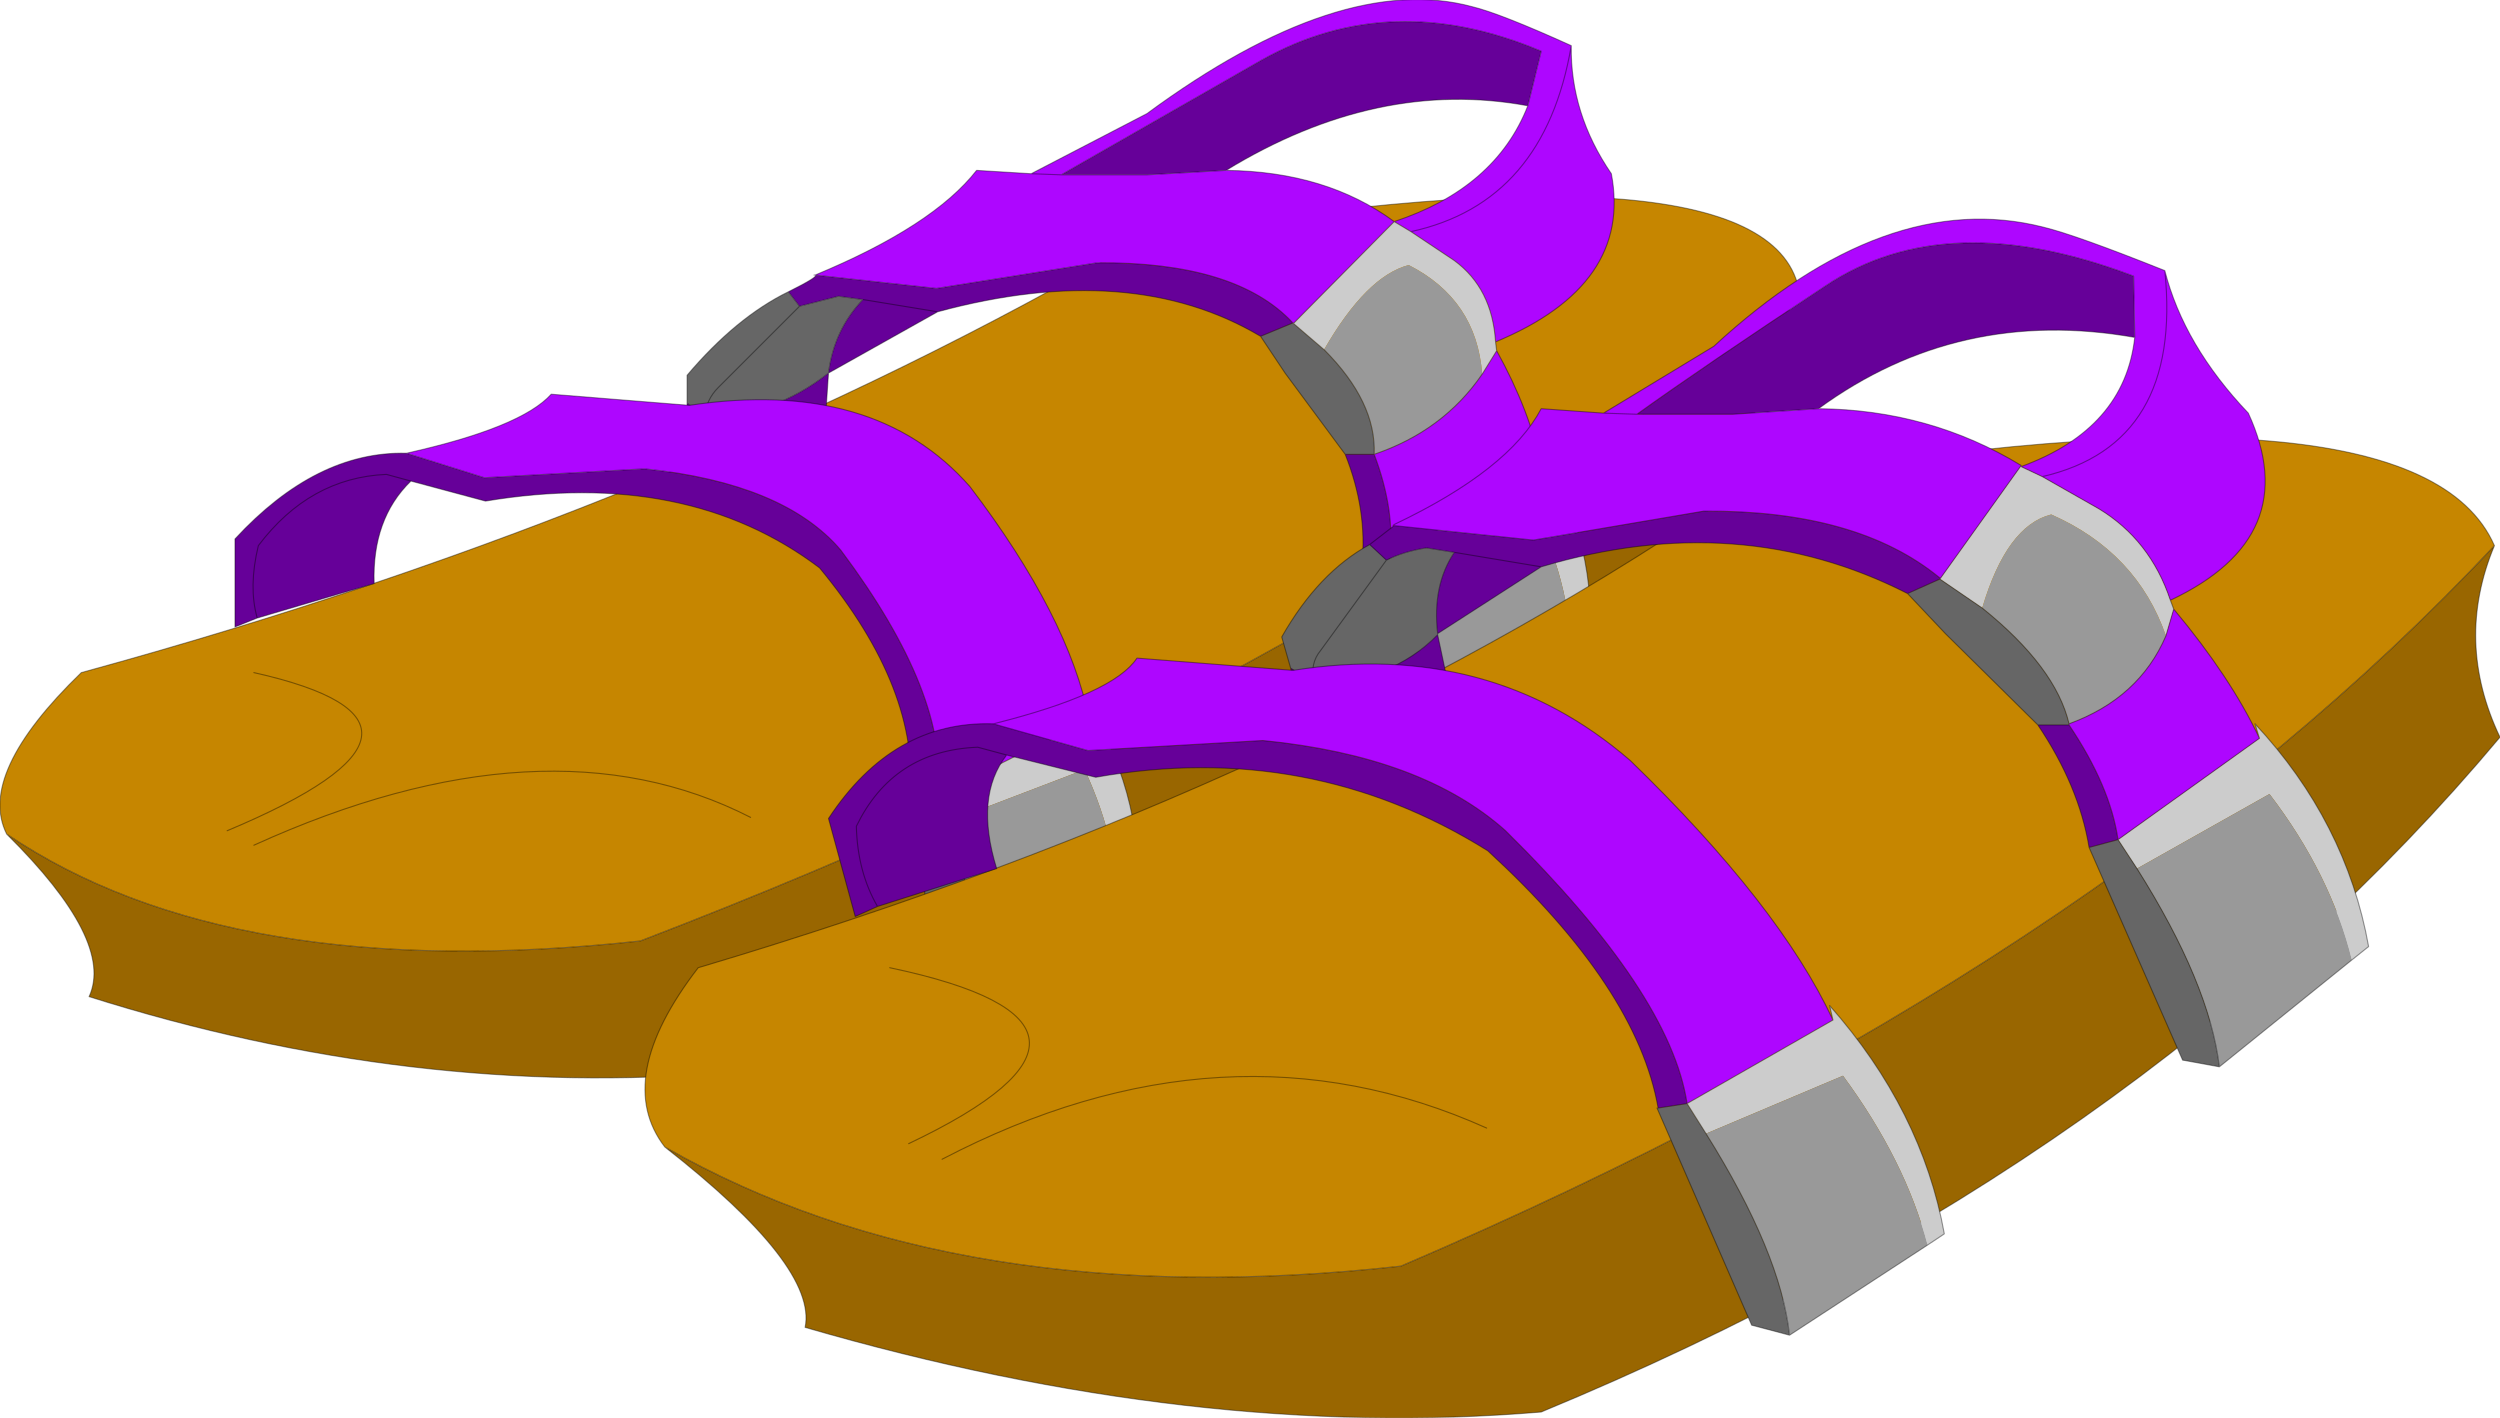
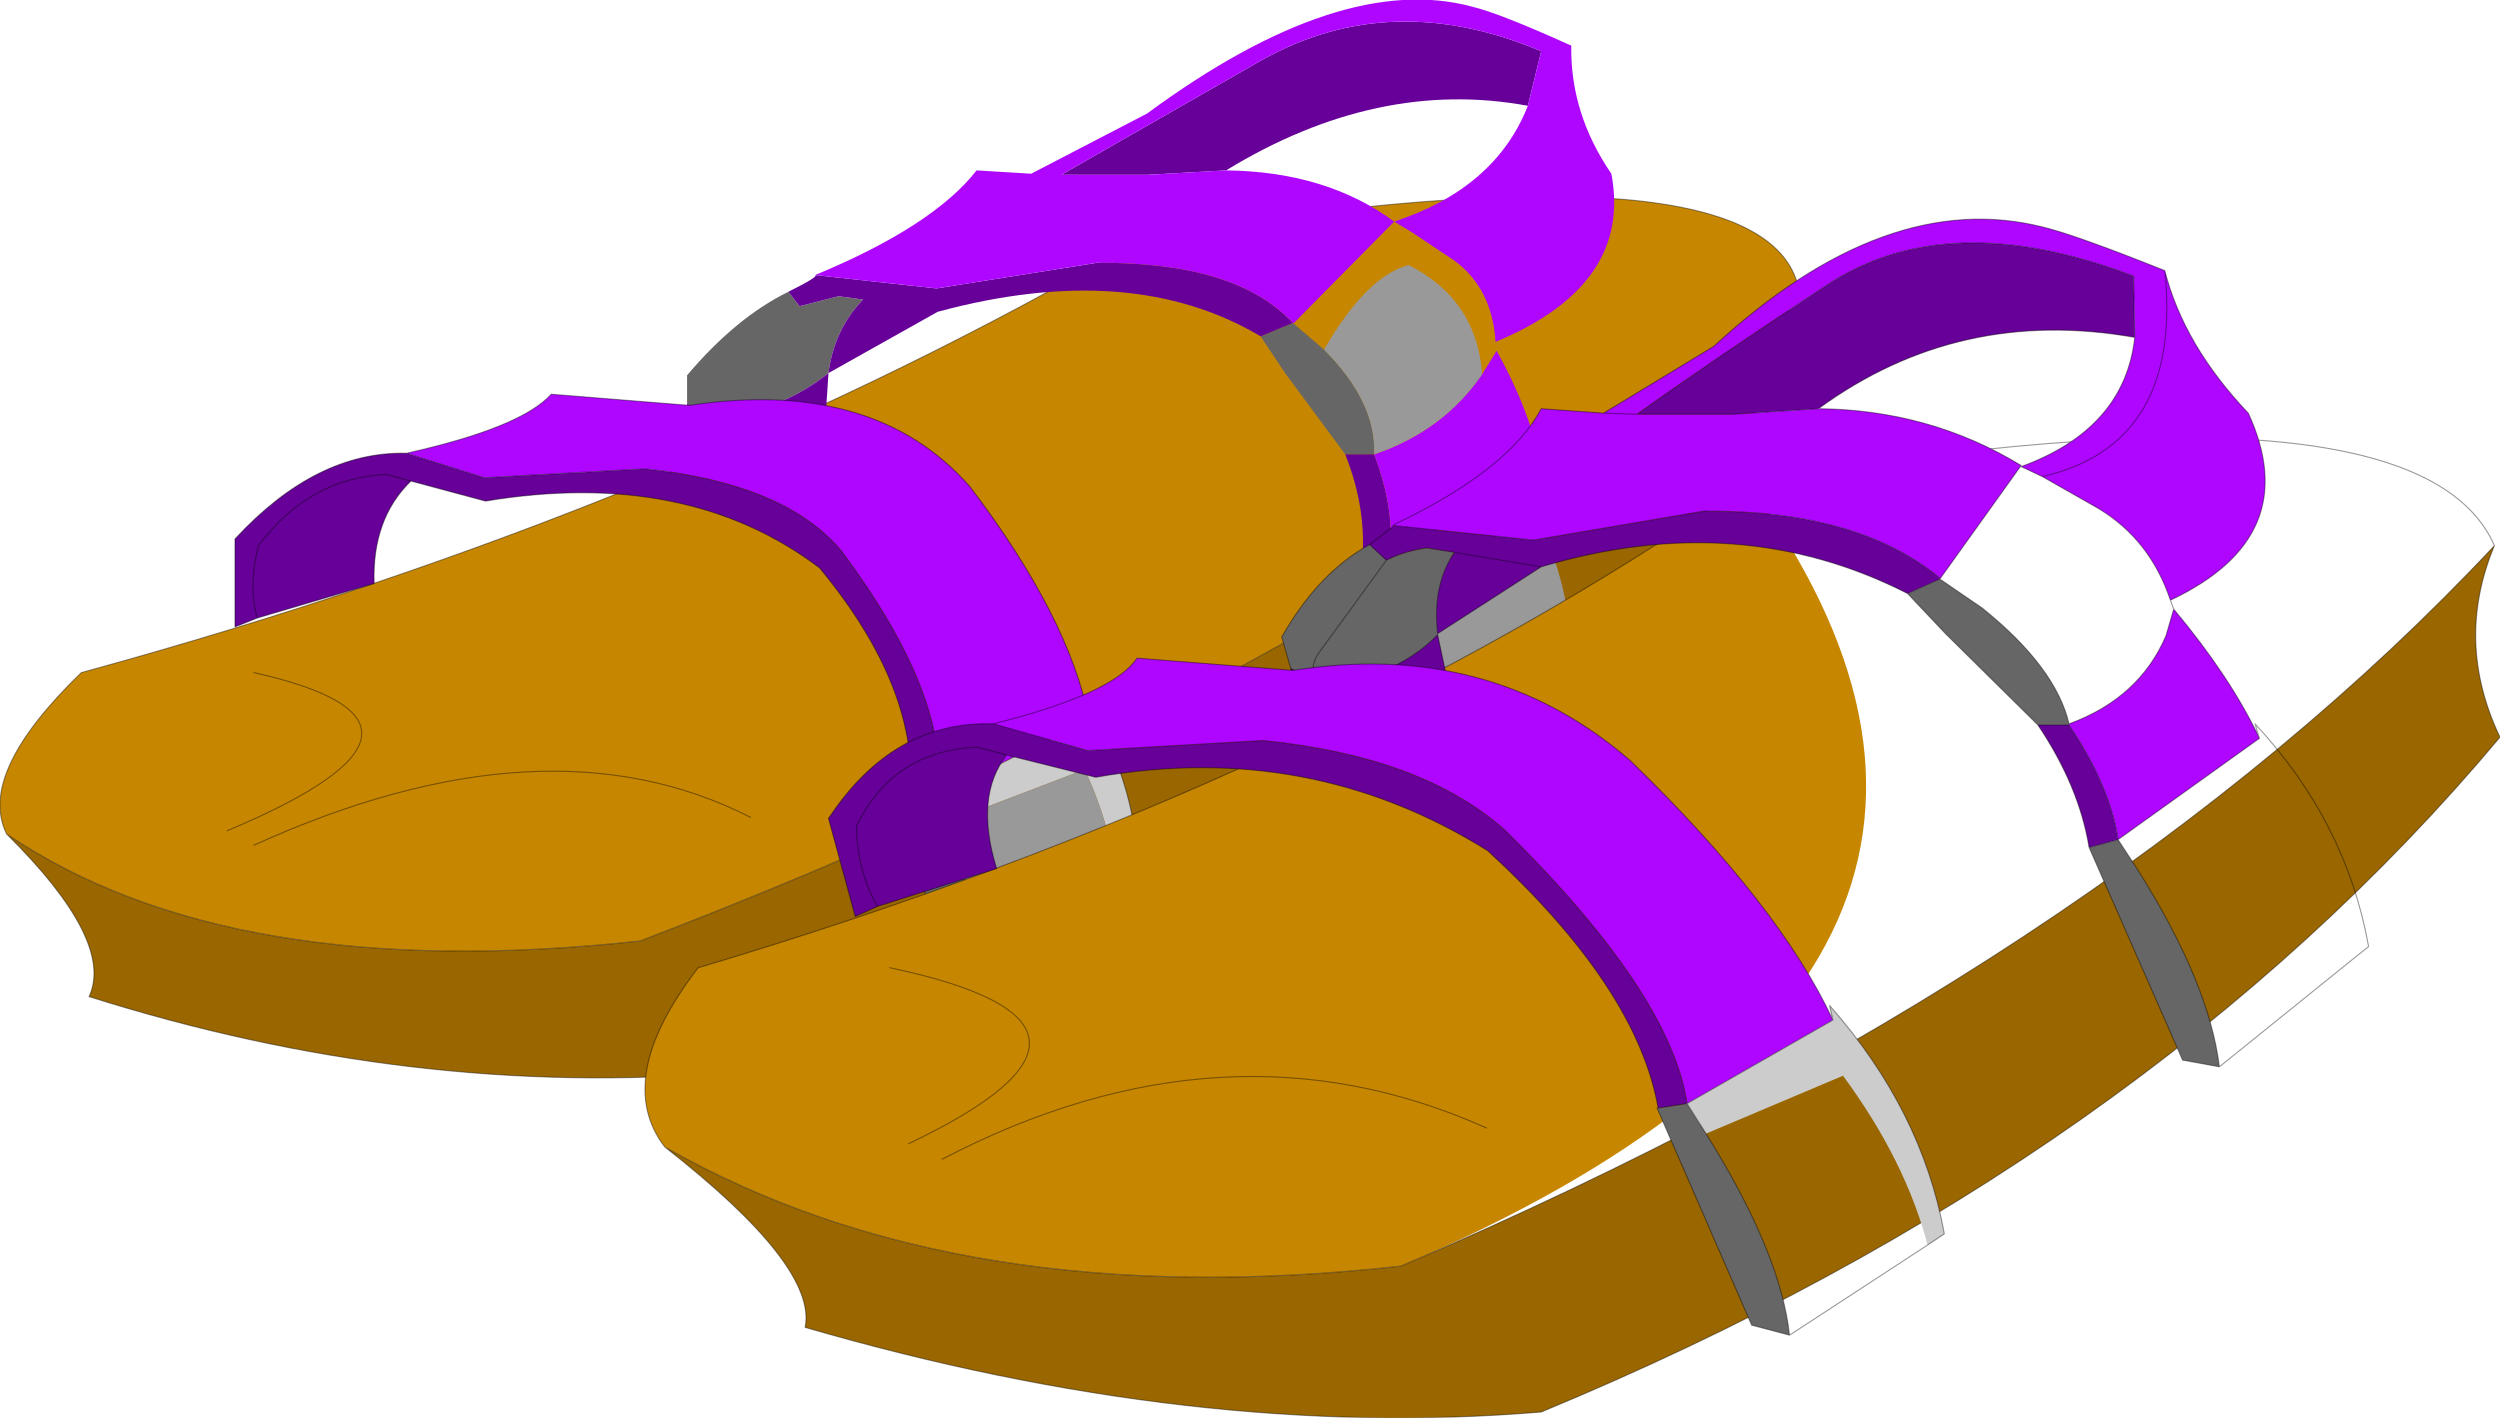
<svg xmlns="http://www.w3.org/2000/svg" xmlns:xlink="http://www.w3.org/1999/xlink" width="112.25px" height="63.65px">
  <g transform="matrix(1, 0, 0, 1, -218.85, -168.15)">
    <use xlink:href="#object-0" width="112.25" height="63.65" transform="matrix(1, 0, 0, 1, 218.85, 168.15)" />
  </g>
  <defs>
    <g transform="matrix(1, 0, 0, 1, -218.85, -168.15)" id="object-0">
      <path fill-rule="evenodd" fill="#996600" stroke="none" d="M299.65 181.3Q297 185.2 297.8 189.05Q278.7 206.25 251.65 216.3Q237.4 217.5 222.85 212.9Q224 210.4 219.15 205.6Q229.2 212.4 247.6 210.4Q279.15 198.3 299.65 181.3" />
      <path fill-rule="evenodd" fill="#c68600" stroke="none" d="M219.15 205.6Q217.8 202.9 222.5 198.35Q249.35 191 270.25 178.8Q298.5 174.15 299.65 181.3Q279.15 198.3 247.6 210.4Q229.2 212.4 219.15 205.6M229.05 205.45Q240.5 200.65 230.25 198.35Q240.5 200.65 229.05 205.45M252.55 204.85Q243.35 200.15 230.25 206.1Q243.35 200.15 252.55 204.85" />
      <path fill="none" stroke="#000000" stroke-opacity="0.4" stroke-width="0.05" stroke-linecap="round" stroke-linejoin="round" d="M299.65 181.3Q297 185.2 297.8 189.05Q278.7 206.25 251.65 216.3Q237.4 217.5 222.85 212.9Q224 210.4 219.15 205.6Q217.8 202.9 222.5 198.35Q249.35 191 270.25 178.8Q298.5 174.15 299.65 181.3Q279.15 198.3 247.6 210.4Q229.2 212.4 219.15 205.6M230.25 198.35Q240.5 200.65 229.05 205.45M230.25 206.1Q243.35 200.15 252.55 204.85" />
      <path fill-rule="evenodd" fill="#666666" stroke="none" d="M254.75 181.9L256.5 181.45L257.6 181.6Q256.3 182.95 256.05 184.9Q253.6 186.85 250.5 186.85Q250.55 186.1 251.1 185.55L254.75 181.9L251.1 185.55Q250.55 186.1 250.5 186.85L249.7 186.25L249.7 185Q251.9 182.4 254.25 181.25L254.75 181.9M282.8 202.4L281.4 202.1L280 193.5L281.25 193.2L281.7 194.35Q283.35 199 282.8 202.4M279.25 188.55L276.55 184.9L275.45 183.25L276.9 182.65L278.3 183.85Q280.65 186.2 280.55 188.55L279.25 188.55" />
      <path fill-rule="evenodd" fill="#660099" stroke="none" d="M256.05 184.9Q256.3 182.95 257.6 181.6L256.5 181.45L254.75 181.9L254.25 181.25Q255.65 180.55 255.45 180.5L260.9 181.1L268.1 179.95Q274.35 179.9 276.9 182.65L275.45 183.25Q269.65 179.8 260.95 182.15L256.05 184.9Q253.6 186.85 250.5 186.85L250.7 188.5L250.5 186.85L249.7 186.25L249.7 189L250.7 188.5L255.95 186.4L256.05 184.9M257.6 181.6L260.95 182.15L257.6 181.6M280 193.5Q280.25 191.05 279.25 188.55L280.55 188.55Q281.5 191.05 281.25 193.2L280 193.5M287.45 172.9Q280.7 171.65 273.9 175.8L270.35 176L266.5 176L275.5 170.85Q281.3 167.6 288.05 170.45L287.45 172.9" />
      <path fill-rule="evenodd" fill="#cc3300" stroke="none" d="M255.45 180.5L255.4 180.5L255.45 180.5M276.95 182.65L276.9 182.65L276.95 182.65" />
      <path fill-rule="evenodd" fill="#ae06ff" stroke="none" d="M255.45 180.5Q260.75 178.3 262.7 175.8L265.15 175.95L270.35 173.25Q279.05 166.85 284.95 168.45Q286.2 168.75 289.4 170.2Q289.35 173.25 291.2 175.95Q292.15 180.95 286 183.5Q285.85 181.1 284.15 179.85L282.2 178.55L281.45 178.1Q286 176.6 287.45 172.9L288.05 170.45Q281.3 167.6 275.5 170.85L266.5 176L270.35 176L273.9 175.8Q278.4 175.85 281.45 178.1L276.95 182.65L276.9 182.65Q274.35 179.9 268.1 179.95L260.9 181.1L255.45 180.5M286.05 183.9Q287.55 186.6 288.05 189.1L281.25 193.2Q281.5 191.05 280.55 188.55Q283.65 187.5 285.4 184.95L286.05 183.9M289.4 170.2Q288.2 177.25 282.2 178.55Q288.2 177.25 289.4 170.2M266.5 176L265.15 175.95L266.5 176" />
-       <path fill-rule="evenodd" fill="#cccccc" stroke="none" d="M286 183.5L286.05 183.9L285.4 184.95Q285.15 181.6 282.1 180.05Q280.2 180.55 278.3 183.85L276.9 182.65L276.95 182.65L281.45 178.1L282.2 178.55L284.15 179.85Q285.85 181.1 286 183.5M288.05 189.1L288.05 188.55Q290.65 192.5 290.2 197.5L289.4 198.05Q289.45 194.6 287.85 191.35L281.7 194.35L281.25 193.2L288.05 189.1" />
      <path fill-rule="evenodd" fill="#999999" stroke="none" d="M289.4 198.05L282.8 202.4Q283.35 199 281.7 194.35L287.85 191.35Q289.45 194.6 289.4 198.05M278.3 183.85Q280.2 180.55 282.1 180.05Q285.15 181.6 285.4 184.95Q283.65 187.5 280.55 188.55Q280.65 186.2 278.3 183.85" />
-       <path fill="none" stroke="#000000" stroke-opacity="0.4" stroke-width="0.05" stroke-linecap="round" stroke-linejoin="round" d="M256.05 184.9Q256.3 182.95 257.6 181.6L256.5 181.45L254.75 181.9L251.1 185.55Q250.55 186.1 250.5 186.85Q253.6 186.85 256.05 184.9L260.95 182.15L257.6 181.6M255.45 180.5L255.4 180.5L255.45 180.5Q260.75 178.3 262.7 175.8L265.15 175.95L270.35 173.25Q279.05 166.85 284.95 168.45Q286.2 168.75 289.4 170.2Q289.35 173.25 291.2 175.95Q292.15 180.95 286 183.5L286.05 183.9Q287.55 186.6 288.05 189.1L288.05 188.55Q290.65 192.5 290.2 197.5L289.4 198.05L282.8 202.4L281.4 202.1L280 193.5Q280.25 191.05 279.25 188.55L276.55 184.9L275.45 183.25Q269.65 179.8 260.95 182.15M254.25 181.25L254.75 181.9M254.25 181.25Q255.65 180.55 255.45 180.5L260.9 181.1L268.1 179.95Q274.35 179.9 276.9 182.65L276.95 182.65L281.45 178.1L282.2 178.55Q288.2 177.25 289.4 170.2M250.7 188.5L250.5 186.85L249.7 186.25L249.7 189L250.7 188.5L255.95 186.4L256.05 184.9M249.7 186.25L249.7 185Q251.9 182.4 254.25 181.25M281.45 178.1Q286 176.6 287.45 172.9Q280.7 171.65 273.9 175.8Q278.4 175.85 281.45 178.1M276.9 182.65L278.3 183.85Q280.65 186.2 280.55 188.55Q281.5 191.05 281.25 193.2L288.05 189.1M285.4 184.95L286.05 183.9M276.9 182.65L275.45 183.25M266.5 176L270.35 176L273.9 175.8M265.15 175.95L266.5 176L275.5 170.85Q281.3 167.6 288.05 170.45L287.45 172.9M281.25 193.2L281.7 194.35Q283.35 199 282.8 202.4M281.25 193.2L280 193.5M280.55 188.55L279.25 188.55M282.2 178.55L284.15 179.85Q285.85 181.1 286 183.5M285.4 184.95Q283.65 187.5 280.55 188.55" />
      <path fill-rule="evenodd" fill="#660099" stroke="none" d="M230.4 195.9L229.4 196.3L229.4 192.35Q233.05 188.4 237.1 188.5L240.6 189.6L247.8 189.2Q254.05 189.85 256.6 192.85Q261.5 199.4 260.95 203.85L259.7 204.05Q260.2 199.15 255.65 193.65Q249.7 189.15 240.65 190.65L237.3 189.75L236.2 189.45Q232.75 189.6 230.45 192.65Q230 194.5 230.4 195.9Q230 194.5 230.45 192.65Q232.75 189.6 236.2 189.45L237.3 189.75Q235.55 191.45 235.65 194.35L230.4 195.9" />
      <path fill-rule="evenodd" fill="#666666" stroke="none" d="M259.7 204.05L260.95 203.85L261.4 205.05Q263.05 209.85 262.5 213.2L261.1 212.8L259.7 204.05" />
      <path fill-rule="evenodd" fill="#ae06ff" stroke="none" d="M260.95 203.85Q261.5 199.4 256.6 192.85Q254.05 189.85 247.8 189.2L240.6 189.6L237.1 188.5Q242.25 187.35 243.6 185.85L249.8 186.35Q258.1 185.1 262.4 190Q266.85 195.85 267.75 200.45L260.95 203.85" />
      <path fill-rule="evenodd" fill="#cccccc" stroke="none" d="M267.75 200.45L267.75 199.9Q270.35 204.15 269.9 209.1L269.1 209.55Q269.15 206.15 267.55 202.7L261.4 205.05L260.95 203.85L267.75 200.45" />
      <path fill-rule="evenodd" fill="#999999" stroke="none" d="M269.1 209.55L262.5 213.2Q263.05 209.85 261.4 205.05L267.55 202.7Q269.15 206.15 269.1 209.55" />
      <path fill="none" stroke="#000000" stroke-opacity="0.4" stroke-width="0.05" stroke-linecap="round" stroke-linejoin="round" d="M237.1 188.5Q233.05 188.4 229.4 192.35L229.4 196.3L230.4 195.9Q230 194.5 230.45 192.65Q232.75 189.6 236.2 189.45L237.3 189.75L240.65 190.65Q249.7 189.15 255.65 193.65Q260.2 199.15 259.7 204.05L260.95 203.85Q261.5 199.4 256.6 192.85Q254.05 189.85 247.8 189.2L240.6 189.6L237.1 188.5Q242.25 187.35 243.6 185.85L249.8 186.35Q258.1 185.1 262.4 190Q266.85 195.85 267.75 200.45L267.75 199.9Q270.35 204.15 269.9 209.1L269.1 209.55L262.5 213.2L261.1 212.8L259.7 204.05M237.3 189.75Q235.55 191.45 235.65 194.35L230.4 195.9M260.95 203.85L261.4 205.05Q263.05 209.85 262.5 213.2M267.75 200.45L260.95 203.85" />
      <path fill-rule="evenodd" fill="#996600" stroke="none" d="M330.85 192.65Q329.05 196.95 331.1 201.25Q315.1 220.35 288.05 231.55Q272.55 232.85 255 227.75Q255.55 225 248.7 219.65Q261.9 227.2 281.75 225Q313.15 211.55 330.85 192.65" />
-       <path fill-rule="evenodd" fill="#c68600" stroke="none" d="M248.7 219.65Q246.35 216.6 250.2 211.6Q277.8 203.4 297.35 189.85Q327.35 184.65 330.85 192.65Q313.15 211.55 281.75 225Q261.9 227.2 248.7 219.65M259.65 219.5Q270.9 214.15 258.8 211.6Q270.9 214.15 259.65 219.5M285.6 218.8Q273.9 213.55 261.15 220.2Q273.9 213.55 285.6 218.8" />
+       <path fill-rule="evenodd" fill="#c68600" stroke="none" d="M248.7 219.65Q246.35 216.6 250.2 211.6Q277.8 203.4 297.35 189.85Q313.15 211.55 281.75 225Q261.9 227.2 248.7 219.65M259.65 219.5Q270.9 214.15 258.8 211.6Q270.9 214.15 259.65 219.5M285.6 218.8Q273.9 213.55 261.15 220.2Q273.9 213.55 285.6 218.8" />
      <path fill="none" stroke="#000000" stroke-opacity="0.4" stroke-width="0.05" stroke-linecap="round" stroke-linejoin="round" d="M330.85 192.65Q329.05 196.95 331.1 201.25Q315.1 220.35 288.05 231.55Q272.55 232.85 255 227.75Q255.55 225 248.7 219.65Q246.35 216.6 250.2 211.6Q277.8 203.4 297.35 189.85Q327.35 184.65 330.85 192.65Q313.15 211.55 281.75 225Q261.9 227.2 248.7 219.65M258.8 211.6Q270.9 214.15 259.65 219.5M261.15 220.2Q273.9 213.55 285.6 218.8" />
-       <path fill-rule="evenodd" fill="#cccccc" stroke="none" d="M320.3 201.3L320.1 200.65Q324.2 205.05 325.2 210.65L324.45 211.25Q323.5 207.4 320.75 203.8L314.8 207.15L313.95 205.85L320.3 201.3M316.3 195.1L316.45 195.5L316.1 196.7Q314.8 192.95 310.95 191.25Q308.95 191.75 307.85 195.45L305.95 194.15L309.6 189.05L309.6 189.1L310.55 189.55L313.1 191Q315.4 192.4 316.3 195.1" />
-       <path fill-rule="evenodd" fill="#999999" stroke="none" d="M324.45 211.25L318.5 216.05Q318.05 212.3 314.8 207.15L320.75 203.8Q323.5 207.4 324.45 211.25M307.85 195.45Q308.95 191.75 310.95 191.25Q314.8 192.95 316.1 196.7Q314.9 199.5 311.75 200.65Q311.15 198.1 307.85 195.45" />
      <path fill-rule="evenodd" fill="#666666" stroke="none" d="M318.5 216.05L316.85 215.75L312.65 206.2L313.95 205.85L314.8 207.15Q318.05 212.3 318.5 216.05M310.35 200.7L306.2 196.6L304.5 194.8L305.95 194.15L307.85 195.45Q311.15 198.1 311.75 200.65L311.75 200.7L310.35 200.7M283.4 196.6L283.4 196.65Q281.3 198.8 277.85 198.8Q277.65 197.95 278.15 197.35L281.1 193.3L280.35 192.6Q278.05 193.85 276.4 196.75L276.8 198.15L277.85 198.8Q277.65 197.95 278.15 197.35L281.1 193.3Q281.9 192.9 282.9 192.75L284.15 192.95Q283.15 194.45 283.4 196.6" />
      <path fill-rule="evenodd" fill="#660099" stroke="none" d="M312.65 206.2Q312.2 203.45 310.35 200.7L311.75 200.7Q313.6 203.45 313.95 205.85L312.65 206.2M304.5 194.8Q296.95 190.95 288.05 193.6L283.4 196.6Q283.15 194.45 284.15 192.95L282.9 192.75Q281.9 192.9 281.1 193.3L280.35 192.6L281.45 191.75L287.7 192.4L295.35 191.1Q302.25 191.05 305.95 194.1L305.95 194.15L304.5 194.8M283.4 196.65L283.75 198.3L278.55 200.6L277.6 201.15L276.8 198.15L277.85 198.8Q281.3 198.8 283.4 196.65M288.05 193.6L284.15 192.95L288.05 193.6M292.35 186.75Q295.35 184.6 300.8 181Q306.25 177.35 314.65 180.55L314.7 183.3Q306.8 181.9 300.5 186.5L296.65 186.75L292.35 186.75M277.85 198.8L278.55 200.6L277.85 198.8" />
      <path fill-rule="evenodd" fill="#cc3300" stroke="none" d="M281.45 191.75L281.4 191.75L281.45 191.7L281.45 191.75" />
      <path fill-rule="evenodd" fill="#ae06ff" stroke="none" d="M281.45 191.7Q286.6 189.25 288.05 186.5L290.85 186.7L295.8 183.7Q303.55 176.55 310.6 178.35Q312.05 178.7 316.05 180.3Q316.9 183.65 319.8 186.7Q322.35 192.25 316.3 195.1Q315.4 192.4 313.1 191L310.55 189.55L309.6 189.1Q314.25 187.4 314.7 183.3L314.65 180.55Q306.25 177.35 300.8 181Q295.35 184.6 292.35 186.75L290.85 186.7L292.35 186.75L296.65 186.75L300.5 186.5Q305.5 186.55 309.6 189.05L305.95 194.15L305.95 194.1Q302.25 191.05 295.35 191.1L287.7 192.4L281.45 191.75L281.45 191.7M316.45 195.5Q319 198.55 320.3 201.3L313.95 205.85Q313.6 203.45 311.75 200.7L311.75 200.65Q314.9 199.5 316.1 196.7L316.45 195.5M316.05 180.3Q316.85 188.1 310.55 189.55Q316.85 188.1 316.05 180.3" />
      <path fill="none" stroke="#000000" stroke-opacity="0.4" stroke-width="0.05" stroke-linecap="round" stroke-linejoin="round" d="M320.3 201.3L320.1 200.65Q324.2 205.05 325.2 210.65L324.45 211.25L318.5 216.05L316.85 215.75L312.65 206.2Q312.2 203.45 310.35 200.7L306.2 196.6L304.5 194.8Q296.95 190.95 288.05 193.6L283.4 196.6L283.4 196.65L283.75 198.3L278.55 200.6L277.6 201.15L276.8 198.15L276.4 196.75Q278.05 193.85 280.35 192.6L281.45 191.75L281.4 191.75L281.45 191.7Q286.6 189.25 288.05 186.5L290.85 186.7L295.8 183.7Q303.55 176.55 310.6 178.35Q312.05 178.7 316.05 180.3Q316.9 183.65 319.8 186.7Q322.35 192.25 316.3 195.1L316.45 195.5Q319 198.55 320.3 201.3L313.95 205.85L314.8 207.15Q318.05 212.3 318.5 216.05M280.35 192.6L281.1 193.3Q281.9 192.9 282.9 192.75L284.15 192.95L288.05 193.6M281.1 193.3L278.15 197.35Q277.65 197.95 277.85 198.8Q281.3 198.8 283.4 196.65M290.85 186.7L292.35 186.75Q295.35 184.6 300.8 181Q306.25 177.35 314.65 180.55L314.7 183.3Q314.25 187.4 309.6 189.1L310.55 189.55Q316.85 188.1 316.05 180.3M292.35 186.75L296.65 186.75L300.5 186.5Q306.8 181.9 314.7 183.3M305.95 194.15L305.95 194.1Q302.25 191.05 295.35 191.1L287.7 192.4L281.45 191.75M309.6 189.05L309.6 189.1M310.55 189.55L313.1 191Q315.4 192.4 316.3 195.1M305.95 194.15L304.5 194.8M307.85 195.45L305.95 194.15L309.6 189.05Q305.5 186.55 300.5 186.5M316.1 196.7L316.45 195.5M283.4 196.6Q283.15 194.45 284.15 192.95M311.75 200.65L311.75 200.7Q313.6 203.45 313.95 205.85L312.65 206.2M311.75 200.7L310.35 200.7M277.85 198.8L276.8 198.15M278.55 200.6L277.85 198.8M316.1 196.7Q314.9 199.5 311.75 200.65Q311.15 198.1 307.85 195.45" />
      <path fill-rule="evenodd" fill="#666666" stroke="none" d="M299.2 228.1L297.5 227.65L293.25 217.9L293.3 217.9L294.6 217.7L295.45 219.05Q298.8 224.4 299.2 228.1" />
      <path fill-rule="evenodd" fill="#660099" stroke="none" d="M293.3 217.9Q292.35 212.5 285.65 206.35Q277.65 201.35 268.05 203.05L264.05 202.05Q262.6 203.9 263.6 207.15L258.25 208.85L257.25 209.3L256.05 204.9Q258.95 200.5 263.45 200.65L267.7 201.85L275.55 201.4Q282.7 202.1 286.45 205.45Q293.85 212.75 294.6 217.7L293.3 217.9M264.05 202.05L262.75 201.7Q258.95 201.85 257.3 205.25Q257.35 207.3 258.25 208.85Q257.35 207.3 257.3 205.25Q258.95 201.85 262.75 201.7L264.05 202.05" />
      <path fill-rule="evenodd" fill="#ae06ff" stroke="none" d="M263.45 200.65Q268.85 199.3 269.9 197.7L276.9 198.25Q285.75 196.85 292.05 202.3Q298.75 208.8 301.15 213.95L294.6 217.7Q293.85 212.75 286.45 205.45Q282.7 202.1 275.55 201.4L267.7 201.85L263.45 200.65" />
      <path fill-rule="evenodd" fill="#cccccc" stroke="none" d="M301.15 213.95L301 213.3Q305.15 218 306.15 223.55L305.4 224.05Q304.4 220.25 301.6 216.45L295.45 219.05L294.6 217.7L301.15 213.95" />
-       <path fill-rule="evenodd" fill="#999999" stroke="none" d="M305.4 224.05L299.2 228.1Q298.8 224.4 295.45 219.05L301.6 216.45Q304.4 220.25 305.4 224.05" />
      <path fill="none" stroke="#000000" stroke-opacity="0.4" stroke-width="0.05" stroke-linecap="round" stroke-linejoin="round" d="M299.2 228.1L297.5 227.65L293.25 217.9L293.3 217.9Q292.35 212.5 285.65 206.35Q277.65 201.35 268.05 203.05L264.05 202.05Q262.6 203.9 263.6 207.15L258.25 208.85L257.25 209.3L256.05 204.9Q258.95 200.5 263.45 200.65Q268.85 199.3 269.9 197.7L276.9 198.25Q285.75 196.85 292.05 202.3Q298.75 208.8 301.15 213.95L301 213.3Q305.15 218 306.15 223.55L305.4 224.05L299.2 228.1Q298.8 224.4 295.45 219.05L294.6 217.7L293.3 217.9M301.15 213.95L294.6 217.7Q293.85 212.75 286.45 205.45Q282.7 202.1 275.55 201.4L267.7 201.85L263.45 200.65M258.25 208.85Q257.35 207.3 257.3 205.25Q258.95 201.85 262.75 201.7L264.05 202.05" />
    </g>
  </defs>
</svg>